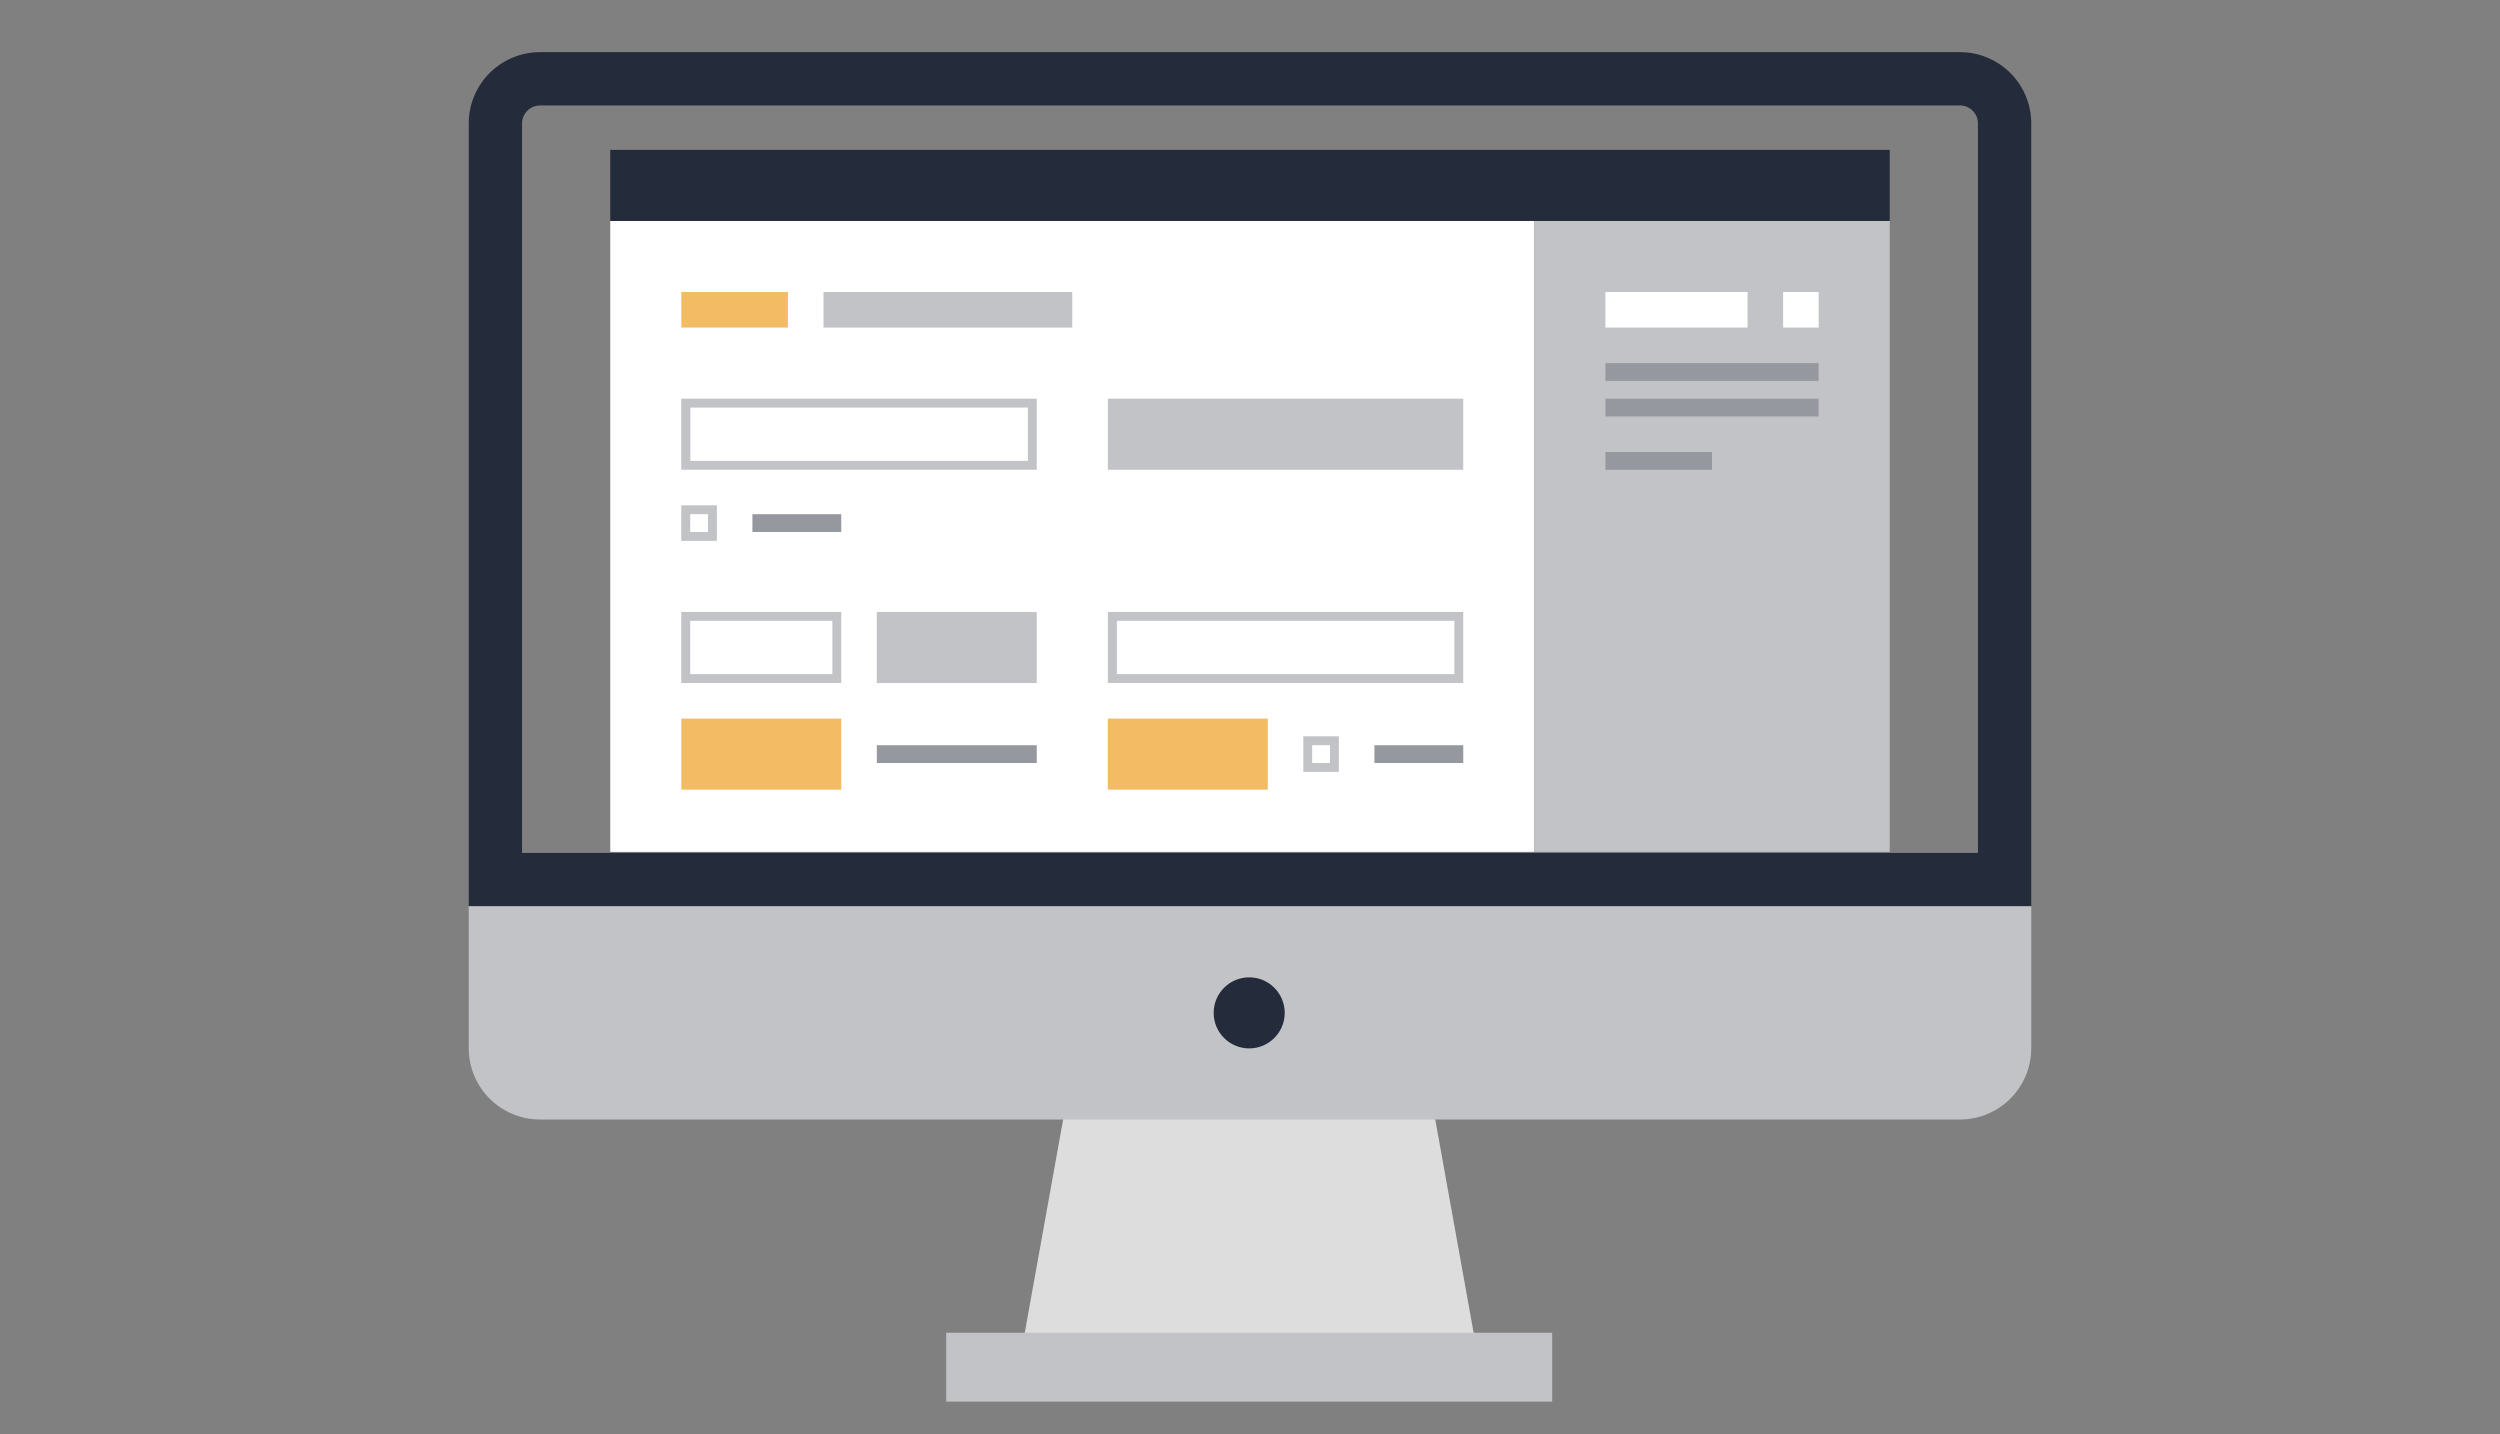
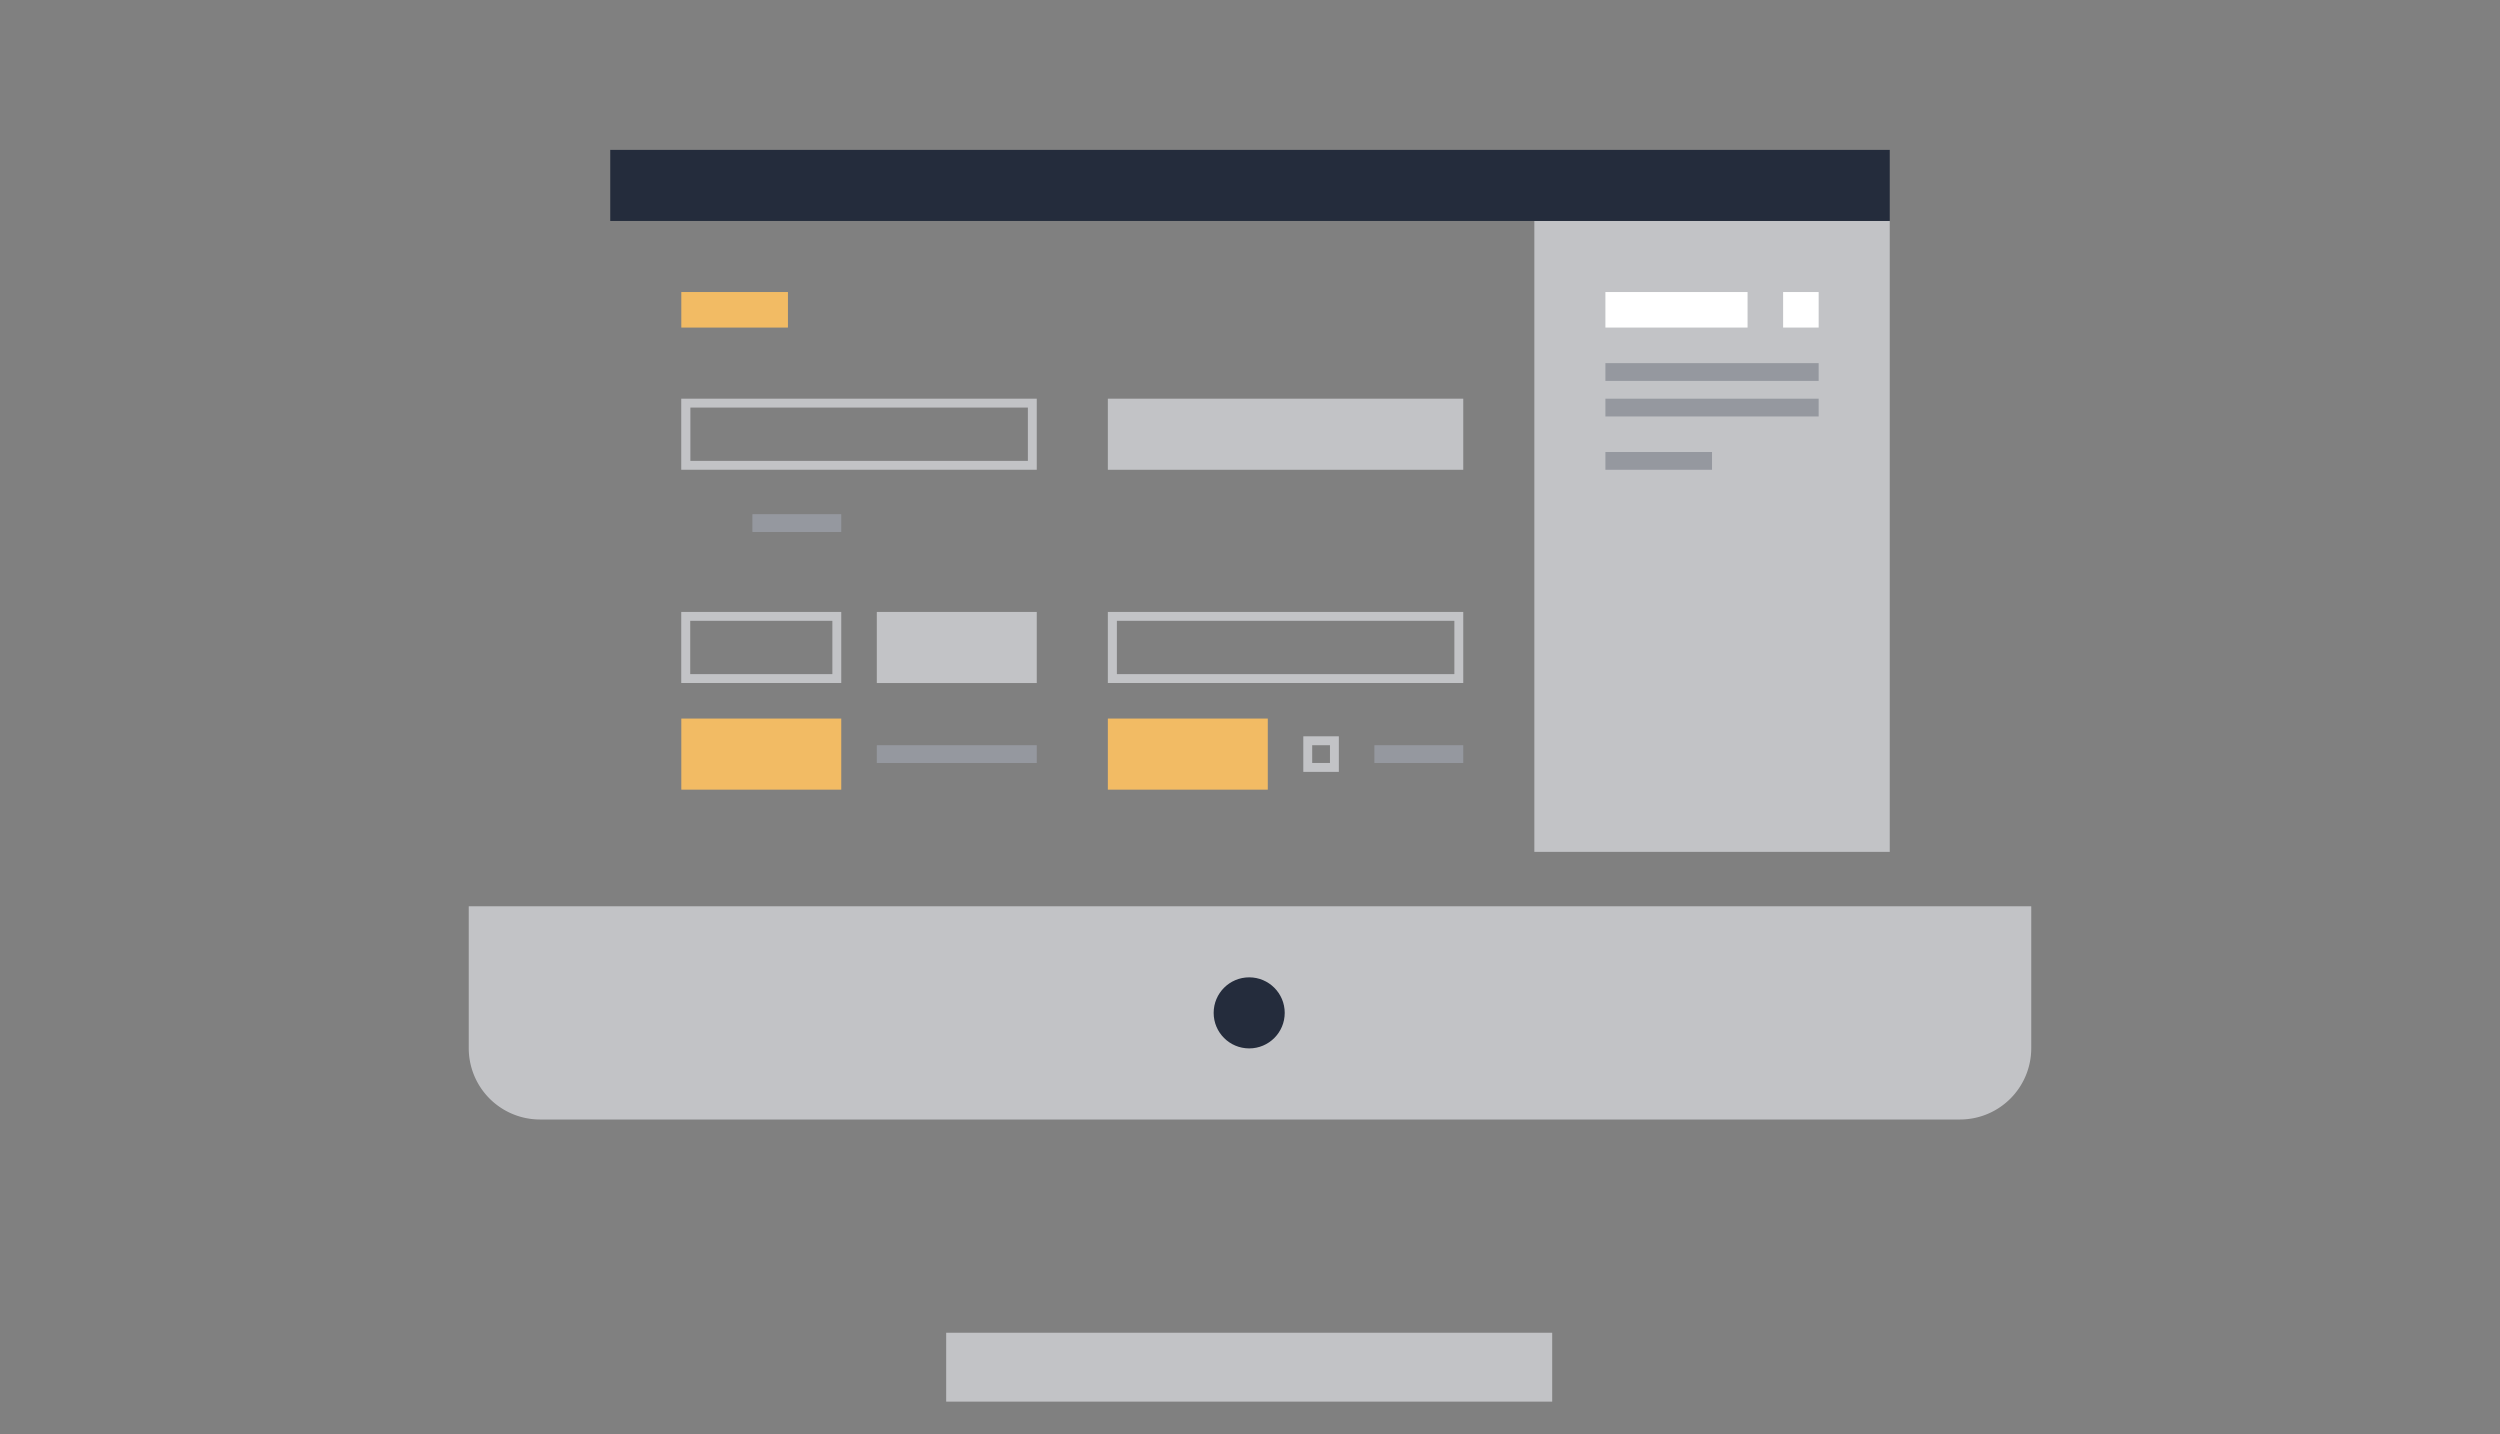
<svg xmlns="http://www.w3.org/2000/svg" id="Layer_1" data-name="Layer 1" viewBox="0 0 800 458.91">
  <rect x="0" y="0" width="800" height="458.91" fill="#808080" stroke="none" />
  <defs>
    <style>.cls-1{fill:none;}.cls-2{fill:#ddddde;}.cls-3{fill:#c2c3c6;}.cls-4{fill:#242c3c;}.cls-5{clip-path:url(#clip-path);}.cls-6{fill:#fff;}.cls-7{fill:#f2bb64;}.cls-8{fill:#95989f;}</style>
    <clipPath id="clip-path">
      <rect class="cls-1" x="150" y="11" width="500" height="261.59" />
    </clipPath>
  </defs>
  <title>track-ajax-forms-analytics</title>
-   <polygon class="cls-2" points="473.67 438.21 325.81 438.21 344.3 335.5 455.19 335.5 473.67 438.21" />
  <rect class="cls-3" x="302.78" y="426.48" width="193.92" height="22.04" />
-   <path class="cls-4" d="M627.25,33.75a5.76,5.76,0,0,1,5.69,5.68V272.94H167.06V39.43a5.76,5.76,0,0,1,5.69-5.68Zm0-17.06H172.75A22.81,22.81,0,0,0,150,39.43V290H650V39.43a22.81,22.81,0,0,0-22.75-22.74Z" />
  <path class="cls-3" d="M150,290v45.5a22.81,22.81,0,0,0,22.75,22.74h454.5A22.81,22.81,0,0,0,650,335.5V290Z" />
  <g class="cls-5">
-     <rect class="cls-6" x="195.28" y="70.71" width="295.71" height="201.88" />
    <path class="cls-3" d="M328.92,130.42v17.06h-108V130.42Zm2.84-2.84H218v22.74H331.76V127.58Z" />
    <rect class="cls-3" x="354.51" y="127.58" width="113.73" height="22.75" />
-     <path class="cls-3" d="M266.36,198.66v17.06H220.87V198.66Zm2.84-2.84H218v22.74H269.2V195.82Z" />
+     <path class="cls-3" d="M266.36,198.66v17.06H220.87V198.66Zm2.84-2.84H218v22.74H269.2Z" />
    <rect class="cls-7" x="218.02" y="229.94" width="51.18" height="22.75" />
    <rect class="cls-7" x="354.51" y="229.94" width="51.18" height="22.75" />
    <rect class="cls-3" x="280.58" y="195.82" width="51.18" height="22.75" />
    <path class="cls-3" d="M465.4,198.66v17.06h-108V198.66Zm2.84-2.84H354.51v22.74H468.24V195.82Z" />
    <rect class="cls-8" x="280.58" y="238.47" width="51.18" height="5.69" />
    <path class="cls-3" d="M425.59,238.47v5.68H419.9v-5.68Zm2.84-2.85H417.06V247h11.37V235.62Z" />
    <rect class="cls-8" x="439.81" y="238.47" width="28.43" height="5.69" />
-     <path class="cls-3" d="M226.55,164.54v5.69h-5.68v-5.69Zm2.85-2.84H218v11.37H229.4V161.7Z" />
    <rect class="cls-8" x="240.77" y="164.54" width="28.43" height="5.69" />
    <rect class="cls-3" x="490.99" y="70.71" width="113.73" height="201.88" />
    <rect class="cls-7" x="218.02" y="93.45" width="34.12" height="11.37" />
    <rect class="cls-6" x="513.73" y="93.45" width="45.49" height="11.37" />
    <rect class="cls-6" x="570.6" y="93.45" width="11.37" height="11.37" />
    <rect class="cls-8" x="513.73" y="116.2" width="68.24" height="5.69" />
    <rect class="cls-8" x="513.73" y="127.58" width="68.24" height="5.69" />
    <rect class="cls-8" x="513.73" y="144.64" width="34.12" height="5.69" />
-     <rect class="cls-3" x="263.52" y="93.45" width="79.61" height="11.37" />
    <rect class="cls-4" x="195.28" y="47.96" width="409.44" height="22.75" />
  </g>
  <circle class="cls-4" cx="399.74" cy="324.12" r="11.37" />
</svg>